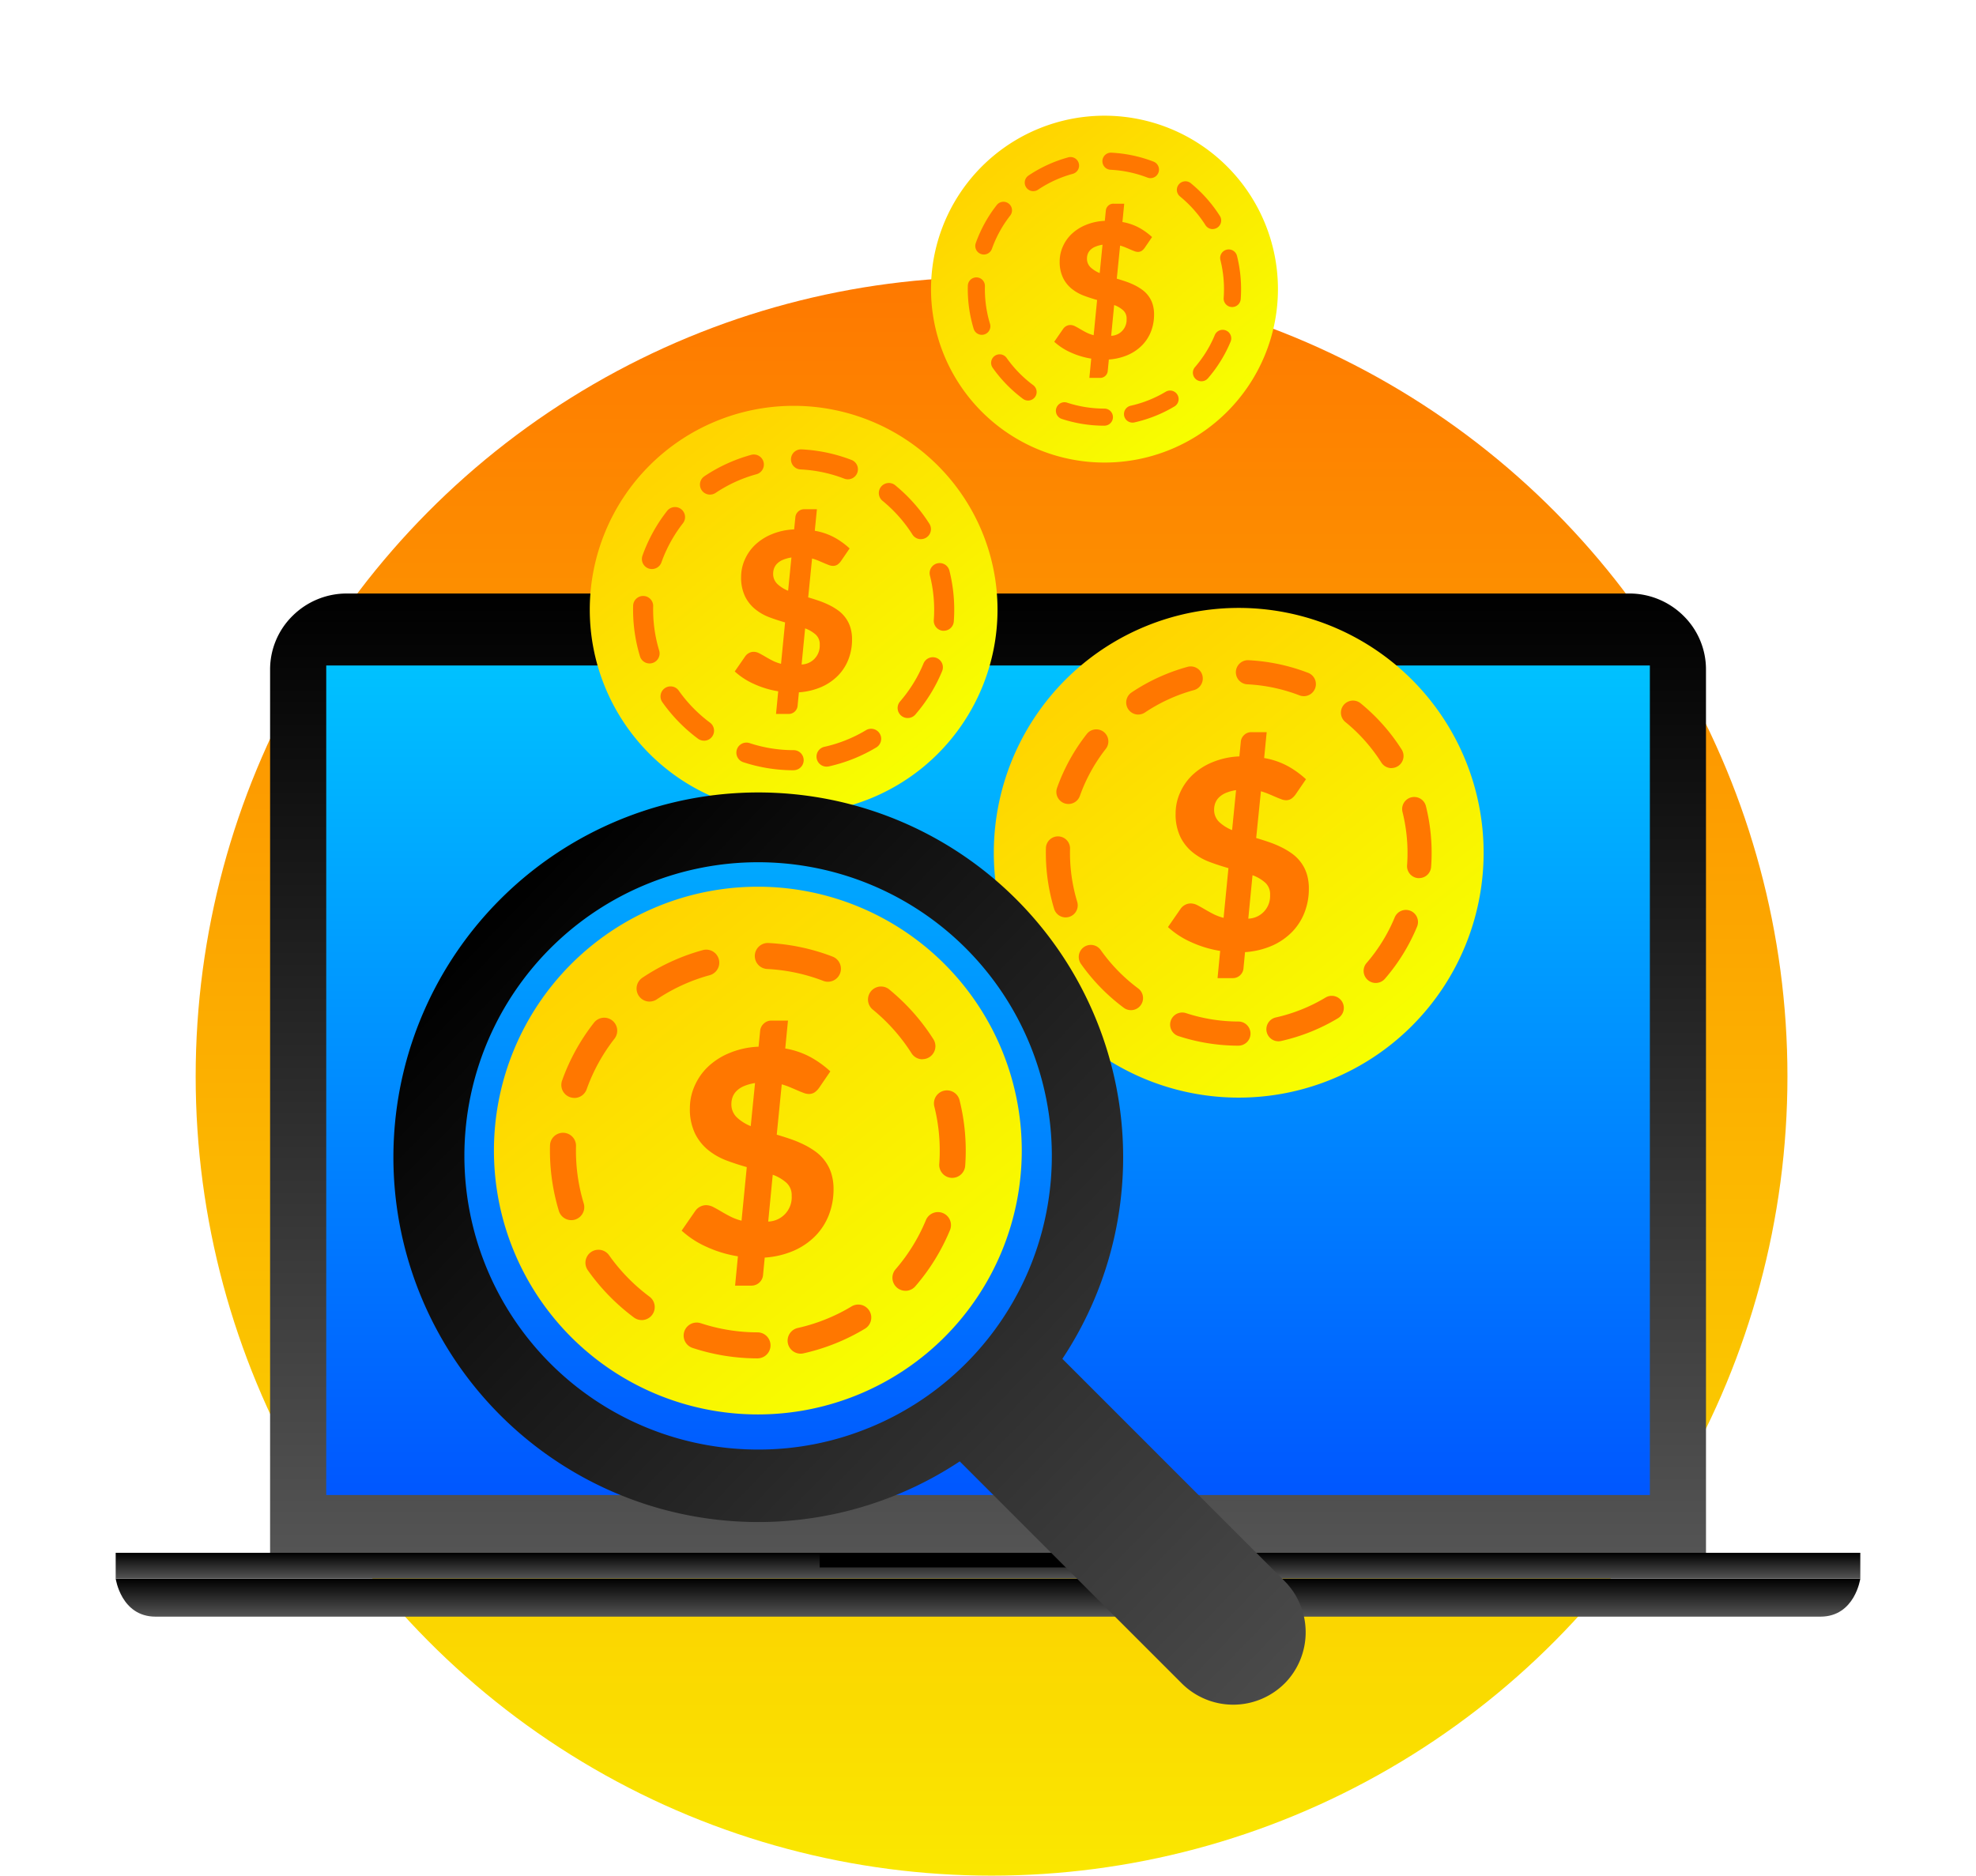
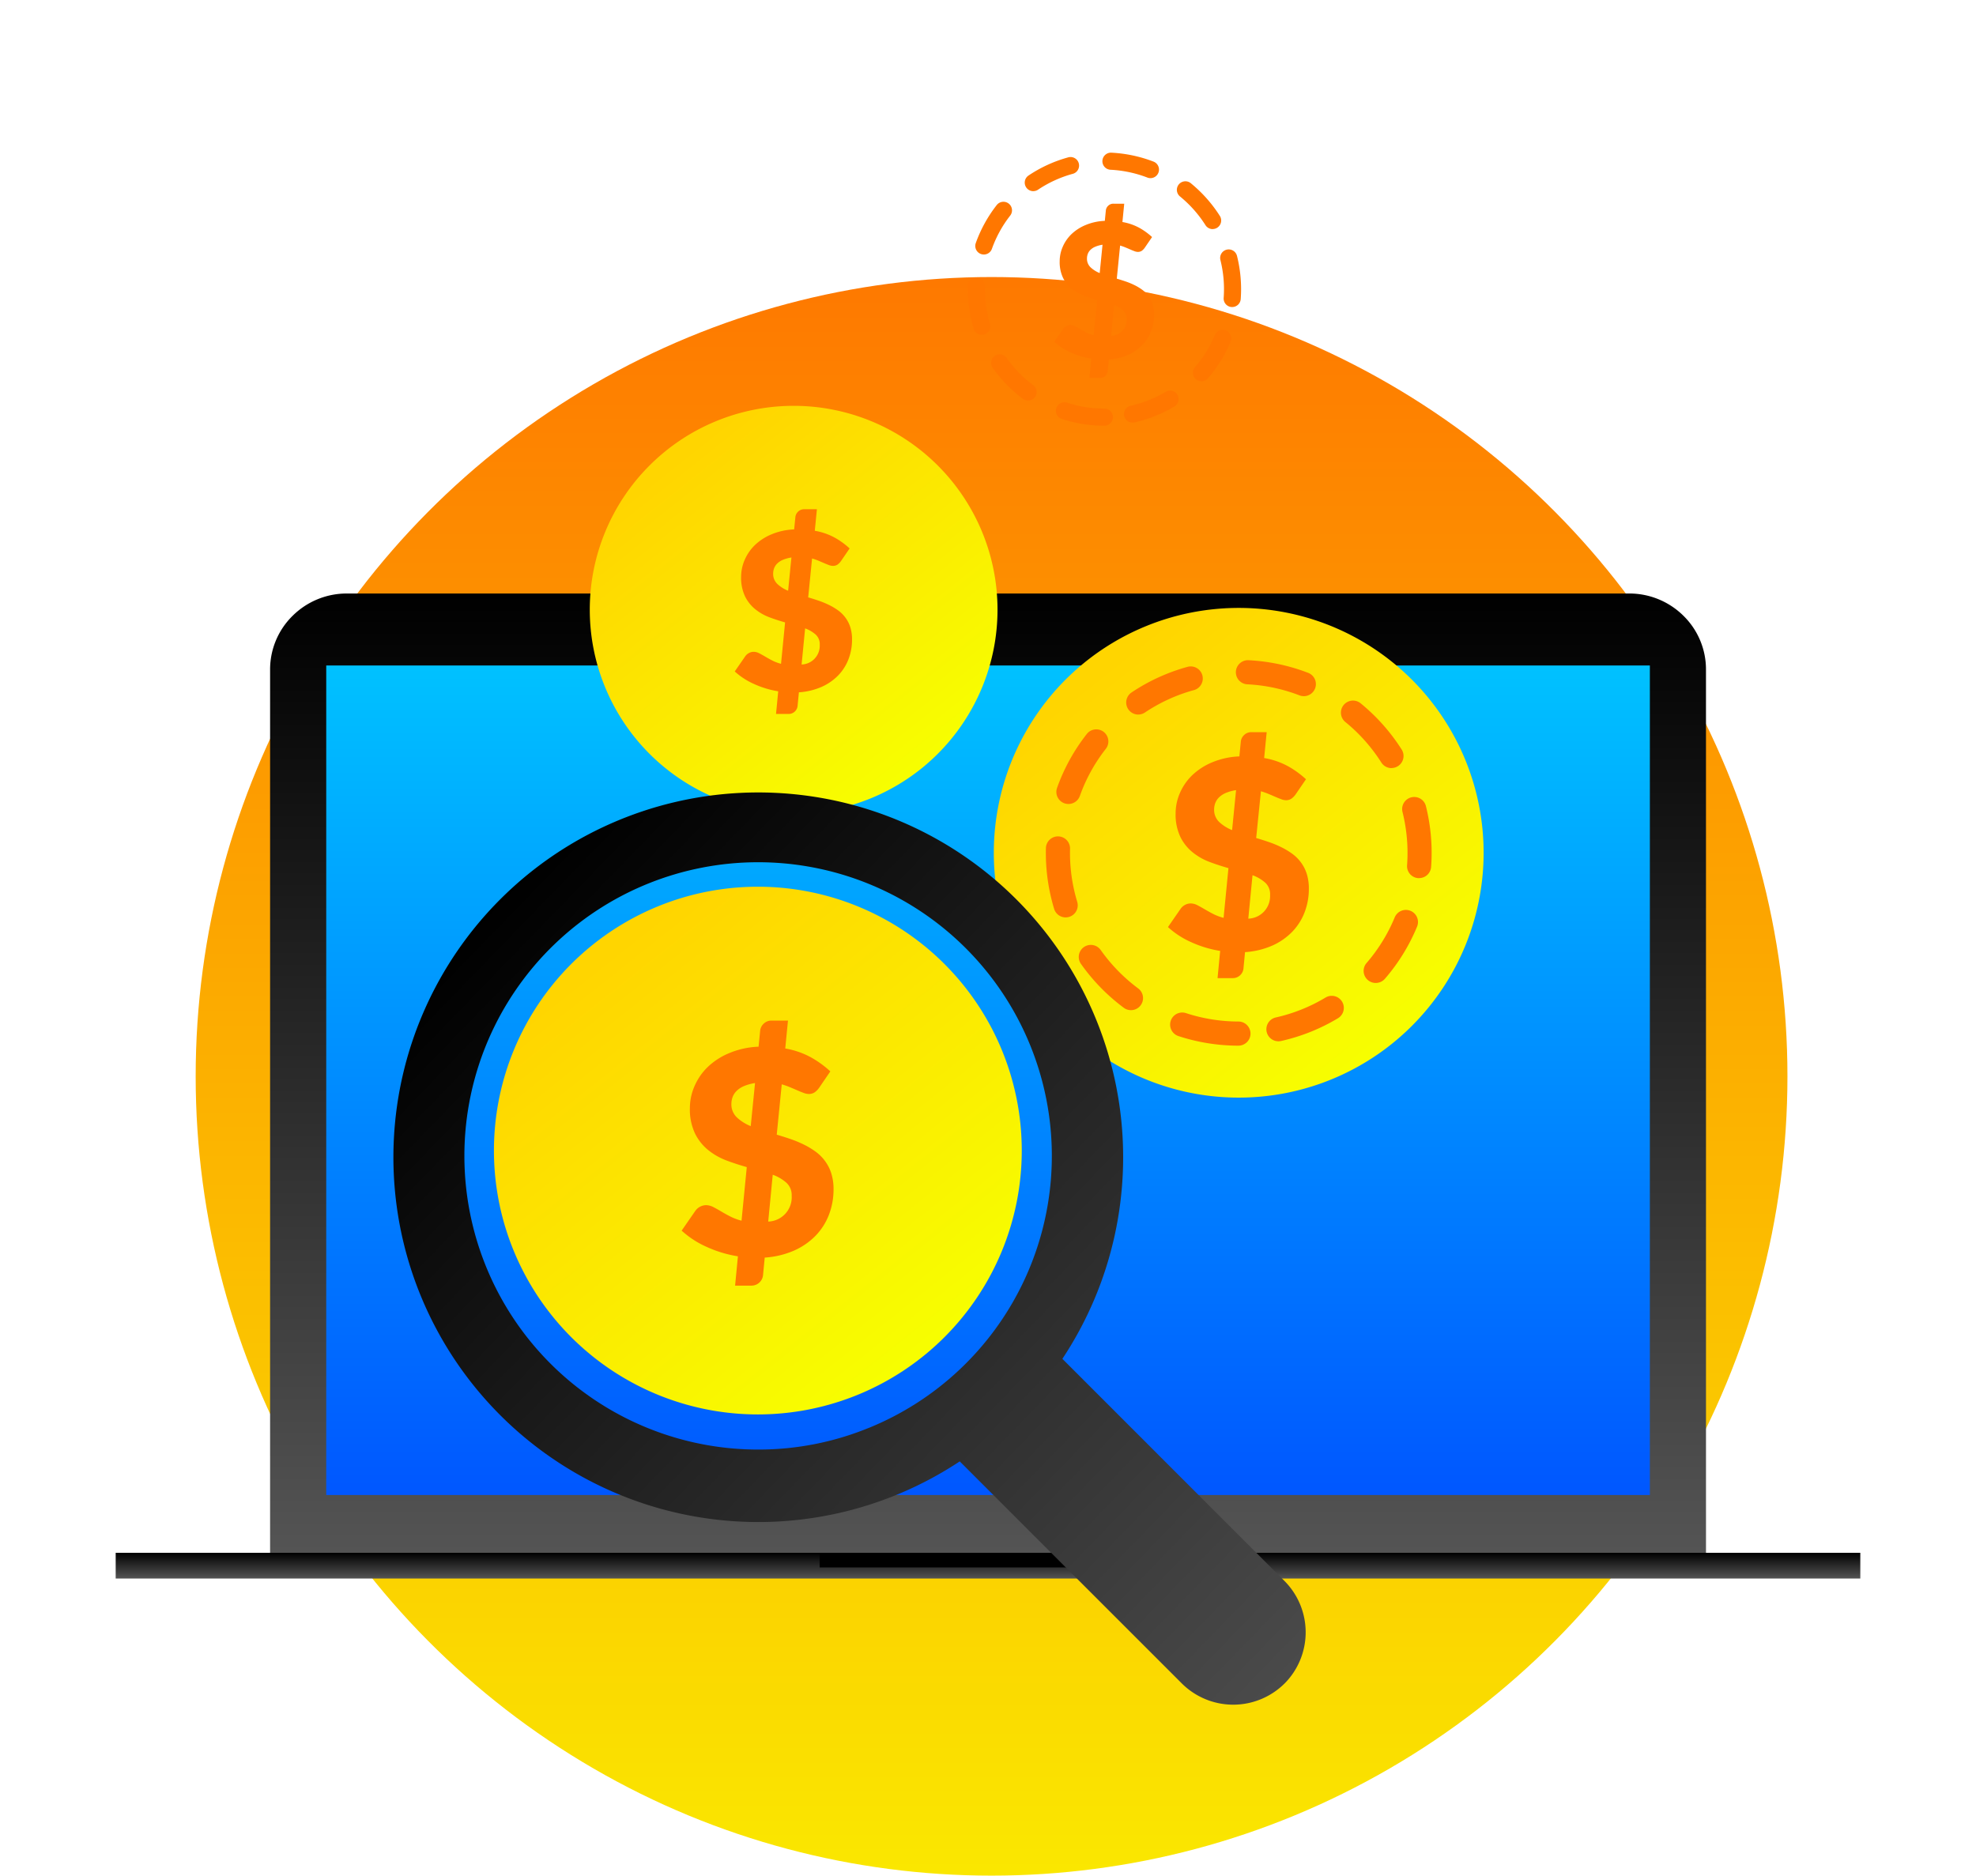
<svg xmlns="http://www.w3.org/2000/svg" width="256.207" height="243.247" viewBox="0 0 256.207 243.247">
  <defs>
    <linearGradient id="linear-gradient" x1="0.5" x2="0.5" y2="1" gradientUnits="objectBoundingBox">
      <stop offset="0" stop-color="#fe7800" />
      <stop offset="1" stop-color="#fae800" />
    </linearGradient>
    <linearGradient id="linear-gradient-2" x1="0.5" x2="0.5" y2="1" gradientUnits="objectBoundingBox">
      <stop offset="0" stop-color="#00c2ff" />
      <stop offset="1" stop-color="#0057ff" />
    </linearGradient>
    <linearGradient id="linear-gradient-3" x1="0.5" x2="0.5" y2="1" gradientUnits="objectBoundingBox">
      <stop offset="0" />
      <stop offset="1" stop-color="#545454" />
    </linearGradient>
    <filter id="Subtraction_263" x="20.018" y="61.974" width="216.177" height="154.408" filterUnits="userSpaceOnUse">
      <feOffset input="SourceAlpha" />
      <feGaussianBlur stdDeviation="5" result="blur" />
      <feFlood flood-opacity="0.161" />
      <feComposite operator="in" in2="blur" />
      <feComposite in="SourceGraphic" />
    </filter>
    <filter id="Path_53688" x="0" y="189.719" width="256.207" height="34.936" filterUnits="userSpaceOnUse">
      <feOffset input="SourceAlpha" />
      <feGaussianBlur stdDeviation="5" result="blur-2" />
      <feFlood flood-opacity="0.161" />
      <feComposite operator="in" in2="blur-2" />
      <feComposite in="SourceGraphic" />
    </filter>
    <filter id="Path_53689" x="0" y="186.383" width="256.206" height="33.336" filterUnits="userSpaceOnUse">
      <feOffset input="SourceAlpha" />
      <feGaussianBlur stdDeviation="5" result="blur-3" />
      <feFlood flood-opacity="0.161" />
      <feComposite operator="in" in2="blur-3" />
      <feComposite in="SourceGraphic" />
    </filter>
    <linearGradient id="linear-gradient-6" x1="0.224" y1="0.125" x2="0.831" y2="0.888" gradientUnits="objectBoundingBox">
      <stop offset="0" stop-color="#ffd500" />
      <stop offset="1" stop-color="#f7ff00" />
    </linearGradient>
    <filter id="Path_47931" x="49.043" y="99.992" width="98.438" height="98.438" filterUnits="userSpaceOnUse">
      <feOffset input="SourceAlpha" />
      <feGaussianBlur stdDeviation="5" result="blur-4" />
      <feFlood flood-opacity="0.161" />
      <feComposite operator="in" in2="blur-4" />
      <feComposite in="SourceGraphic" />
    </filter>
    <filter id="Path_47933" x="83.876" y="127.846" width="28.689" height="43.378" filterUnits="userSpaceOnUse">
      <feOffset input="SourceAlpha" />
      <feGaussianBlur stdDeviation="1.5" result="blur-5" />
      <feFlood flood-opacity="0.161" />
      <feComposite operator="in" in2="blur-5" />
      <feComposite in="SourceGraphic" />
    </filter>
    <filter id="Path_47931-2" x="113.86" y="63.846" width="93.506" height="93.507" filterUnits="userSpaceOnUse">
      <feOffset input="SourceAlpha" />
      <feGaussianBlur stdDeviation="5" result="blur-6" />
      <feFlood flood-opacity="0.161" />
      <feComposite operator="in" in2="blur-6" />
      <feComposite in="SourceGraphic" />
    </filter>
    <filter id="Path_47933-2" x="146.94" y="90.449" width="27.27" height="40.901" filterUnits="userSpaceOnUse">
      <feOffset input="SourceAlpha" />
      <feGaussianBlur stdDeviation="1.5" result="blur-7" />
      <feFlood flood-opacity="0.161" />
      <feComposite operator="in" in2="blur-7" />
      <feComposite in="SourceGraphic" />
    </filter>
    <filter id="Path_47931-3" x="61.476" y="37.637" width="82.868" height="82.869" filterUnits="userSpaceOnUse">
      <feOffset input="SourceAlpha" />
      <feGaussianBlur stdDeviation="5" result="blur-8" />
      <feFlood flood-opacity="0.161" />
      <feComposite operator="in" in2="blur-8" />
      <feComposite in="SourceGraphic" />
    </filter>
    <filter id="Path_47933-3" x="90.773" y="61.543" width="24.21" height="35.557" filterUnits="userSpaceOnUse">
      <feOffset input="SourceAlpha" />
      <feGaussianBlur stdDeviation="1.5" result="blur-9" />
      <feFlood flood-opacity="0.161" />
      <feComposite operator="in" in2="blur-9" />
      <feComposite in="SourceGraphic" />
    </filter>
    <filter id="Path_47931-4" x="105.709" y="0" width="74.982" height="74.982" filterUnits="userSpaceOnUse">
      <feOffset input="SourceAlpha" />
      <feGaussianBlur stdDeviation="5" result="blur-10" />
      <feFlood flood-opacity="0.161" />
      <feComposite operator="in" in2="blur-10" />
      <feComposite in="SourceGraphic" />
    </filter>
    <filter id="Path_47933-4" x="132.203" y="21.906" width="21.941" height="31.596" filterUnits="userSpaceOnUse">
      <feOffset input="SourceAlpha" />
      <feGaussianBlur stdDeviation="1.5" result="blur-11" />
      <feFlood flood-opacity="0.161" />
      <feComposite operator="in" in2="blur-11" />
      <feComposite in="SourceGraphic" />
    </filter>
    <linearGradient id="linear-gradient-10" x1="0.102" y1="0.123" x2="0.979" y2="0.973" gradientUnits="objectBoundingBox">
      <stop offset="0" />
      <stop offset="1" stop-color="#4a4a4a" />
    </linearGradient>
    <filter id="Path_84668" x="36" y="87.771" width="148.296" height="148.304" filterUnits="userSpaceOnUse">
      <feOffset input="SourceAlpha" />
      <feGaussianBlur stdDeviation="5" result="blur-12" />
      <feFlood flood-opacity="0.161" />
      <feComposite operator="in" in2="blur-12" />
      <feComposite in="SourceGraphic" />
    </filter>
  </defs>
  <g id="Group_81888" data-name="Group 81888" transform="translate(-823 -993.525)">
    <g id="Group_81887" data-name="Group 81887" transform="translate(838 1008.525)">
      <ellipse id="Ellipse_2207" data-name="Ellipse 2207" cx="103.194" cy="103.659" rx="103.194" ry="103.659" transform="translate(10.371 20.929)" fill="url(#linear-gradient)" />
      <g id="Group_81529" data-name="Group 81529" transform="translate(0 0)">
        <rect id="Rectangle_14383" data-name="Rectangle 14383" width="172.721" height="108.493" transform="translate(27.059 70.448)" fill="url(#linear-gradient-2)" />
        <g transform="matrix(1, 0, 0, 1, -15, -15)" filter="url(#Subtraction_263)">
          <path id="Subtraction_263-2" data-name="Subtraction 263" d="M186.177,124.408H0V9.882A9.745,9.745,0,0,1,2.912,2.9,9.967,9.967,0,0,1,9.962,0H176.218a9.972,9.972,0,0,1,7.049,2.9,9.744,9.744,0,0,1,2.91,6.978V124.406h0v0ZM7.28,9.331h0V116.913H178.9V9.331Z" transform="translate(35.02 76.97)" fill="url(#linear-gradient-3)" />
        </g>
        <g transform="matrix(1, 0, 0, 1, -15, -15)" filter="url(#Path_53688)">
-           <path id="Path_53688-2" data-name="Path 53688" d="M221.04,172.589H5.167C.69,172.589,0,167.653,0,167.653H226.207s-.688,4.936-5.167,4.936" transform="translate(15 37.07)" fill="url(#linear-gradient-3)" />
-         </g>
+           </g>
        <g transform="matrix(1, 0, 0, 1, -15, -15)" filter="url(#Path_53689)">
          <path id="Path_53689-2" data-name="Path 53689" d="M0,0H226.206V3.336H0Z" transform="translate(15 201.38)" fill="url(#linear-gradient-3)" />
        </g>
        <rect id="Rectangle_14378" data-name="Rectangle 14378" width="43.654" height="1.893" transform="translate(91.276 186.383)" />
        <g id="Group_35902" data-name="Group 35902" transform="translate(43.932 99.992)">
          <g id="Group_26263" data-name="Group 26263" transform="translate(0 0)">
            <rect id="Rectangle_12609" data-name="Rectangle 12609" width="78.837" height="78.837" transform="translate(0 0.425)" fill="none" />
            <g transform="matrix(1, 0, 0, 1, -58.93, -114.99)" filter="url(#Path_47931)">
              <path id="Path_47931-5" data-name="Path 47931" d="M231.717,65.03a34.219,34.219,0,1,1,0-48.393h0a34.22,34.22,0,0,1,0,48.393" transform="translate(-109.26 108.38)" fill="url(#linear-gradient-6)" />
            </g>
-             <path id="Path_47932" data-name="Path 47932" d="M208.813,69.089a26.968,26.968,0,0,1-8.456-1.353,1.688,1.688,0,0,1,1.049-3.209l.006,0a23.626,23.626,0,0,0,7.4,1.186,1.686,1.686,0,0,1,0,3.371Zm5.549-.613a1.686,1.686,0,0,1-.368-3.332,23.414,23.414,0,0,0,6.948-2.782,1.687,1.687,0,1,1,1.737,2.892,26.79,26.79,0,0,1-7.954,3.182,1.707,1.707,0,0,1-.366.04ZM193.754,64.12a1.677,1.677,0,0,1-1.005-.333,27.226,27.226,0,0,1-5.979-6.126,1.686,1.686,0,1,1,2.754-1.948l0,0a23.862,23.862,0,0,0,5.235,5.365,1.687,1.687,0,0,1-1.008,3.044Zm34.194-3.8a1.687,1.687,0,0,1-1.274-2.79,23.425,23.425,0,0,0,3.931-6.374,1.69,1.69,0,0,1,3.121,1.3,26.775,26.775,0,0,1-4.5,7.291,1.684,1.684,0,0,1-1.28.578Zm-43.324-9.16a1.686,1.686,0,0,1-1.611-1.2,26.971,26.971,0,0,1-1.147-8.486,1.686,1.686,0,0,1,3.371.083,23.645,23.645,0,0,0,1,7.43,1.688,1.688,0,0,1-1.611,2.175Zm49.388-5.486h-.124a1.686,1.686,0,0,1-1.553-1.8,23.664,23.664,0,0,0-.643-7.469,1.686,1.686,0,0,1,3.271-.818,27.008,27.008,0,0,1,.734,8.531,1.687,1.687,0,0,1-1.681,1.559ZM185.018,35.309a1.688,1.688,0,0,1-1.686-1.692,1.716,1.716,0,0,1,.1-.562,26.77,26.77,0,0,1,4.134-7.5,1.686,1.686,0,0,1,2.657,2.078,23.4,23.4,0,0,0-3.608,6.561,1.686,1.686,0,0,1-1.594,1.119ZM230.165,30.3a1.684,1.684,0,0,1-1.425-.783,23.759,23.759,0,0,0-3.251-4.058c-.547-.547-1.125-1.069-1.719-1.561A1.686,1.686,0,1,1,225.8,21.2c.036.026.07.055.1.085.677.558,1.336,1.157,1.963,1.781a27.125,27.125,0,0,1,3.712,4.63,1.687,1.687,0,0,1-1.423,2.59Zm-35.392-7.484a1.687,1.687,0,0,1-.936-3.088,26.76,26.76,0,0,1,7.788-3.572,1.686,1.686,0,0,1,1,3.222l-.1.028a23.376,23.376,0,0,0-6.808,3.118,1.68,1.68,0,0,1-.938.286Zm23.132-2.57a1.676,1.676,0,0,1-.605-.114,23.558,23.558,0,0,0-7.333-1.546,1.687,1.687,0,0,1,.165-3.368,26.933,26.933,0,0,1,8.379,1.767,1.687,1.687,0,0,1-.607,3.259Z" transform="translate(-169.484 -7.915)" fill="#f70" />
            <g transform="matrix(1, 0, 0, 1, -58.93, -114.99)" filter="url(#Path_47933)">
              <path id="Path_47933-5" data-name="Path 47933" d="M214.3,41.861c.587.172,1.182.36,1.767.56a14.673,14.673,0,0,1,1.712.707,10.256,10.256,0,0,1,1.526.909,5.638,5.638,0,0,1,1.238,1.219,5.432,5.432,0,0,1,.822,1.6,6.755,6.755,0,0,1,.3,2.086,9.166,9.166,0,0,1-.591,3.289,8.059,8.059,0,0,1-1.731,2.728,9,9,0,0,1-2.8,1.935,11.312,11.312,0,0,1-3.8.908l-.221,2.283A1.5,1.5,0,0,1,211,61.438h-2.1l.366-3.8a15.71,15.71,0,0,1-4.044-1.22,12.016,12.016,0,0,1-3.252-2.112l1.777-2.57a1.747,1.747,0,0,1,.593-.523,1.692,1.692,0,0,1,.8-.21,2.054,2.054,0,0,1,.908.232c.307.157.64.341,1,.555s.761.442,1.2.665a7,7,0,0,0,1.487.56l.679-6.947c-.886-.254-1.765-.533-2.647-.868a8.56,8.56,0,0,1-2.362-1.35A6.377,6.377,0,0,1,203.7,41.7a7.279,7.279,0,0,1-.662-3.285,7.131,7.131,0,0,1,.594-2.832,7.7,7.7,0,0,1,1.721-2.5,9.009,9.009,0,0,1,2.8-1.805,10.876,10.876,0,0,1,3.793-.827l.2-2.043a1.447,1.447,0,0,1,.45-.929,1.431,1.431,0,0,1,1.06-.412l2.1,0-.354,3.616a10.7,10.7,0,0,1,3.424,1.2,13.2,13.2,0,0,1,2.422,1.77l-1.4,2.051a2.472,2.472,0,0,1-.638.67,1.34,1.34,0,0,1-.759.21,1.926,1.926,0,0,1-.654-.136c-.25-.094-.522-.2-.818-.331s-.61-.263-.954-.407a9.511,9.511,0,0,0-1.076-.377Zm-2.815-6.693a5.942,5.942,0,0,0-1.426.391,3,3,0,0,0-.943.609,2.207,2.207,0,0,0-.526.779,2.615,2.615,0,0,0-.171.907,2.336,2.336,0,0,0,.708,1.766,5.784,5.784,0,0,0,1.8,1.133Zm1.709,17.962a3.145,3.145,0,0,0,3.046-3.241c0-.033,0-.066-.005-.1a2.166,2.166,0,0,0-.676-1.689,5.522,5.522,0,0,0-1.779-1.044Z" transform="translate(-113.59 105.29)" fill="#f70" />
            </g>
            <path id="Path_47938" data-name="Path 47938" d="M173.233,98.794a2.236,2.236,0,0,1-2.18-1.743,2.236,2.236,0,0,1,1.687-2.67l4.4-.994a2.233,2.233,0,0,1,.984,4.357l-4.405.995A2.233,2.233,0,0,1,173.233,98.794Z" transform="translate(-167.576 -13.846)" fill="none" />
          </g>
        </g>
        <g id="Group_81512" data-name="Group 81512" transform="translate(109.117 63.846)">
          <g id="Group_26263-2" data-name="Group 26263" transform="translate(0 0)">
            <rect id="Rectangle_12609-2" data-name="Rectangle 12609" width="73.156" height="73.156" transform="translate(0 0.394)" fill="none" />
            <g transform="matrix(1, 0, 0, 1, -124.12, -78.85)" filter="url(#Path_47931-2)">
              <path id="Path_47931-6" data-name="Path 47931" d="M227.508,60.821a31.754,31.754,0,1,1,0-44.906h0a31.754,31.754,0,0,1,0,44.906" transform="translate(-44.44 72.23)" fill="url(#linear-gradient-6)" />
            </g>
            <path id="Path_47932-2" data-name="Path 47932" d="M206.87,65.207a25.025,25.025,0,0,1-7.847-1.256A1.567,1.567,0,0,1,200,60.974l.005,0a21.924,21.924,0,0,0,6.868,1.1,1.565,1.565,0,0,1,0,3.129Zm5.15-.569a1.565,1.565,0,0,1-.341-3.092,21.727,21.727,0,0,0,6.448-2.581,1.565,1.565,0,1,1,1.612,2.683,24.86,24.86,0,0,1-7.381,2.953,1.582,1.582,0,0,1-.339.037ZM192.9,60.6a1.556,1.556,0,0,1-.933-.309,25.265,25.265,0,0,1-5.548-5.684,1.565,1.565,0,1,1,2.555-1.808l0,0a22.143,22.143,0,0,0,4.858,4.979A1.565,1.565,0,0,1,192.9,60.6Zm31.73-3.528a1.565,1.565,0,0,1-1.182-2.589,21.738,21.738,0,0,0,3.648-5.914,1.568,1.568,0,0,1,2.9,1.2,24.845,24.845,0,0,1-4.174,6.766,1.563,1.563,0,0,1-1.188.536Zm-40.2-8.5a1.564,1.564,0,0,1-1.495-1.116,25.028,25.028,0,0,1-1.064-7.875,1.565,1.565,0,0,1,3.129.077,21.941,21.941,0,0,0,.931,6.894,1.566,1.566,0,0,1-1.495,2.018Zm45.829-5.091h-.115A1.565,1.565,0,0,1,228.7,41.8a21.96,21.96,0,0,0-.6-6.93,1.565,1.565,0,0,1,3.036-.759,25.06,25.06,0,0,1,.681,7.917,1.565,1.565,0,0,1-1.56,1.447ZM184.79,33.862a1.567,1.567,0,0,1-1.564-1.57,1.591,1.591,0,0,1,.091-.521,24.84,24.84,0,0,1,3.836-6.963,1.565,1.565,0,1,1,2.465,1.928,21.716,21.716,0,0,0-3.348,6.088,1.565,1.565,0,0,1-1.479,1.038Zm41.894-4.652a1.563,1.563,0,0,1-1.323-.727,22.05,22.05,0,0,0-3.017-3.766c-.507-.508-1.044-.992-1.6-1.448a1.565,1.565,0,1,1,1.888-2.5c.033.024.065.051.1.079.629.517,1.24,1.074,1.822,1.652A25.168,25.168,0,0,1,228,26.8a1.565,1.565,0,0,1-1.32,2.4Zm-32.842-6.945a1.566,1.566,0,0,1-.869-2.865,24.831,24.831,0,0,1,7.227-3.314,1.565,1.565,0,0,1,.925,2.99l-.094.026a21.692,21.692,0,0,0-6.318,2.894,1.56,1.56,0,0,1-.87.265Zm21.466-2.385a1.555,1.555,0,0,1-.562-.106,21.86,21.86,0,0,0-6.8-1.434,1.565,1.565,0,0,1,.153-3.125,24.993,24.993,0,0,1,7.776,1.64,1.565,1.565,0,0,1-.563,3.025Z" transform="translate(-170.376 -8.441)" fill="#f70" />
            <g transform="matrix(1, 0, 0, 1, -124.12, -78.85)" filter="url(#Path_47933-2)">
              <path id="Path_47933-6" data-name="Path 47933" d="M213.409,40.795c.545.16,1.1.334,1.64.52a13.613,13.613,0,0,1,1.589.656,9.515,9.515,0,0,1,1.416.844,5.232,5.232,0,0,1,1.148,1.131,5.039,5.039,0,0,1,.762,1.487,6.27,6.27,0,0,1,.274,1.936,8.5,8.5,0,0,1-.548,3.052,7.478,7.478,0,0,1-1.606,2.531,8.348,8.348,0,0,1-2.6,1.8,10.5,10.5,0,0,1-3.522.843l-.2,2.119a1.391,1.391,0,0,1-1.408,1.252H208.4l.339-3.53a14.577,14.577,0,0,1-3.752-1.132,11.15,11.15,0,0,1-3.017-1.96l1.649-2.385a1.622,1.622,0,0,1,.551-.485,1.571,1.571,0,0,1,.745-.195,1.906,1.906,0,0,1,.843.215c.285.146.594.317.933.515s.706.41,1.111.617a6.5,6.5,0,0,0,1.38.52l.63-6.446c-.822-.236-1.638-.495-2.457-.806a7.943,7.943,0,0,1-2.192-1.252,5.917,5.917,0,0,1-1.586-1.994,6.755,6.755,0,0,1-.614-3.048,6.618,6.618,0,0,1,.551-2.628,7.149,7.149,0,0,1,1.6-2.32,8.36,8.36,0,0,1,2.594-1.675,10.093,10.093,0,0,1,3.52-.767l.188-1.9a1.343,1.343,0,0,1,.417-.862,1.328,1.328,0,0,1,.984-.382l1.953,0-.328,3.355a9.932,9.932,0,0,1,3.177,1.109,12.251,12.251,0,0,1,2.247,1.642l-1.3,1.9a2.294,2.294,0,0,1-.592.621,1.244,1.244,0,0,1-.7.2,1.787,1.787,0,0,1-.607-.126c-.232-.087-.484-.187-.759-.307s-.566-.244-.885-.377a8.83,8.83,0,0,0-1-.35ZM210.8,34.584a5.514,5.514,0,0,0-1.323.363,2.785,2.785,0,0,0-.875.566,2.048,2.048,0,0,0-.488.723,2.425,2.425,0,0,0-.158.842,2.167,2.167,0,0,0,.657,1.639,5.368,5.368,0,0,0,1.673,1.051Zm1.586,16.668a2.919,2.919,0,0,0,2.826-3.007c0-.031,0-.061,0-.091a2.01,2.01,0,0,0-.627-1.567,5.125,5.125,0,0,0-1.651-.969Z" transform="translate(-50.53 67.89)" fill="#f70" />
            </g>
            <path id="Path_47938-2" data-name="Path 47938" d="M173.072,98.4a2.075,2.075,0,0,1-2.023-1.617,2.075,2.075,0,0,1,1.566-2.477l4.087-.922a2.072,2.072,0,0,1,.913,4.043l-4.088.923A2.072,2.072,0,0,1,173.072,98.4Z" transform="translate(-167.823 -19.573)" fill="none" />
          </g>
        </g>
        <g id="Group_81513" data-name="Group 81513" transform="translate(57.527 37.637)">
          <g id="Group_26263-3" data-name="Group 26263" transform="translate(0 0)">
            <rect id="Rectangle_12609-3" data-name="Rectangle 12609" width="60.902" height="60.902" transform="translate(0 0.328)" fill="none" />
            <g transform="matrix(1, 0, 0, 1, -72.53, -52.64)" filter="url(#Path_47931-3)">
              <path id="Path_47931-7" data-name="Path 47931" d="M218.428,51.741a26.434,26.434,0,1,1,0-37.384h0a26.435,26.435,0,0,1,0,37.384" transform="translate(-96.83 46.02)" fill="url(#linear-gradient-6)" />
            </g>
-             <path id="Path_47932-3" data-name="Path 47932" d="M202.681,56.833a20.833,20.833,0,0,1-6.532-1.045,1.3,1.3,0,0,1,.81-2.479h0a18.251,18.251,0,0,0,5.717.916,1.3,1.3,0,0,1,0,2.6Zm4.287-.473a1.3,1.3,0,0,1-.284-2.574,18.088,18.088,0,0,0,5.368-2.149,1.3,1.3,0,0,1,1.342,2.234,20.7,20.7,0,0,1-6.145,2.458,1.319,1.319,0,0,1-.283.031Zm-15.92-3.365a1.3,1.3,0,0,1-.776-.257,21.032,21.032,0,0,1-4.619-4.732,1.3,1.3,0,1,1,2.127-1.5l0,0a18.434,18.434,0,0,0,4.044,4.145A1.3,1.3,0,0,1,191.047,53Zm26.415-2.937a1.3,1.3,0,0,1-.984-2.155,18.1,18.1,0,0,0,3.037-4.924,1.305,1.305,0,0,1,2.411,1,20.682,20.682,0,0,1-3.475,5.632,1.3,1.3,0,0,1-.989.447Zm-33.468-7.076a1.3,1.3,0,0,1-1.245-.929,20.836,20.836,0,0,1-.886-6.556,1.3,1.3,0,0,1,2.6.064,18.265,18.265,0,0,0,.775,5.739A1.3,1.3,0,0,1,184,42.98Zm38.152-4.238h-.1a1.3,1.3,0,0,1-1.2-1.393,18.281,18.281,0,0,0-.5-5.77,1.3,1.3,0,0,1,2.527-.632,20.864,20.864,0,0,1,.567,6.59,1.3,1.3,0,0,1-1.3,1.2ZM184.3,30.738a1.3,1.3,0,0,1-1.3-1.307,1.325,1.325,0,0,1,.075-.434,20.68,20.68,0,0,1,3.193-5.8,1.3,1.3,0,0,1,2.052,1.605,18.078,18.078,0,0,0-2.787,5.069,1.3,1.3,0,0,1-1.231.864Zm34.876-3.873a1.3,1.3,0,0,1-1.1-.605,18.352,18.352,0,0,0-2.511-3.135c-.422-.423-.869-.826-1.328-1.206a1.3,1.3,0,1,1,1.572-2.078c.027.02.054.043.08.066.523.431,1.032.894,1.517,1.376a20.955,20.955,0,0,1,2.867,3.577,1.3,1.3,0,0,1-1.1,2Zm-27.341-5.781a1.3,1.3,0,0,1-.723-2.385,20.672,20.672,0,0,1,6.016-2.759,1.3,1.3,0,0,1,.77,2.489l-.078.022a18.057,18.057,0,0,0-5.259,2.409,1.3,1.3,0,0,1-.725.221ZM209.7,19.1a1.3,1.3,0,0,1-.468-.088,18.2,18.2,0,0,0-5.665-1.194,1.3,1.3,0,0,1,.127-2.6,20.806,20.806,0,0,1,6.473,1.365A1.3,1.3,0,0,1,209.7,19.1Z" transform="translate(-172.299 -9.576)" fill="#f70" />
            <g transform="matrix(1, 0, 0, 1, -72.53, -52.64)" filter="url(#Path_47933-3)">
              <path id="Path_47933-7" data-name="Path 47933" d="M211.492,38.494c.454.133.913.278,1.365.433a11.335,11.335,0,0,1,1.323.546,7.923,7.923,0,0,1,1.179.7,4.355,4.355,0,0,1,.956.942,4.2,4.2,0,0,1,.635,1.238,5.218,5.218,0,0,1,.228,1.612,7.081,7.081,0,0,1-.456,2.541,6.227,6.227,0,0,1-1.337,2.107,6.95,6.95,0,0,1-2.165,1.495,8.738,8.738,0,0,1-2.932.7l-.17,1.764a1.158,1.158,0,0,1-1.172,1.042h-1.623l.283-2.939a12.136,12.136,0,0,1-3.124-.942,9.283,9.283,0,0,1-2.512-1.631l1.373-1.985a1.35,1.35,0,0,1,.458-.4,1.307,1.307,0,0,1,.62-.162,1.586,1.586,0,0,1,.7.179c.237.121.494.264.776.429s.588.342.925.513a5.408,5.408,0,0,0,1.149.433l.525-5.366c-.685-.2-1.363-.412-2.045-.671a6.613,6.613,0,0,1-1.825-1.043,4.927,4.927,0,0,1-1.32-1.66,5.624,5.624,0,0,1-.511-2.538,5.509,5.509,0,0,1,.459-2.187,5.952,5.952,0,0,1,1.329-1.931,6.96,6.96,0,0,1,2.159-1.395,8.4,8.4,0,0,1,2.93-.639l.157-1.578a1.118,1.118,0,0,1,.348-.718,1.106,1.106,0,0,1,.819-.318l1.626,0-.273,2.793a8.268,8.268,0,0,1,2.645.923,10.2,10.2,0,0,1,1.871,1.367l-1.084,1.584a1.909,1.909,0,0,1-.493.517,1.035,1.035,0,0,1-.586.163,1.488,1.488,0,0,1-.506-.1c-.193-.073-.4-.155-.632-.256s-.471-.2-.737-.314a7.351,7.351,0,0,0-.831-.291Zm-2.174-5.17a4.592,4.592,0,0,0-1.1.3,2.319,2.319,0,0,0-.729.471,1.7,1.7,0,0,0-.407.6,2.019,2.019,0,0,0-.132.7,1.8,1.8,0,0,0,.547,1.365,4.469,4.469,0,0,0,1.393.875Zm1.32,13.876a2.43,2.43,0,0,0,2.353-2.5c0-.026,0-.051,0-.076a1.673,1.673,0,0,0-.522-1.3,4.267,4.267,0,0,0-1.374-.807Z" transform="translate(-106.7 38.98)" fill="#f70" />
            </g>
            <path id="Path_47938-3" data-name="Path 47938" d="M172.724,97.552a1.727,1.727,0,0,1-1.684-1.346,1.727,1.727,0,0,1,1.3-2.062l3.4-.768a1.725,1.725,0,0,1,.76,3.366l-3.4.768A1.724,1.724,0,0,1,172.724,97.552Z" transform="translate(-168.355 -31.929)" fill="none" />
          </g>
        </g>
        <g id="Group_81514" data-name="Group 81514" transform="translate(102.35 0)">
          <g id="Group_26263-4" data-name="Group 26263" transform="translate(0)">
            <rect id="Rectangle_12609-4" data-name="Rectangle 12609" width="51.817" height="51.817" transform="translate(0 0.279)" fill="none" />
            <g transform="matrix(1, 0, 0, 1, -117.35, -15)" filter="url(#Path_47931-4)">
-               <path id="Path_47931-8" data-name="Path 47931" d="M211.7,45.01a22.491,22.491,0,1,1,0-31.807h0a22.492,22.492,0,0,1,0,31.807" transform="translate(-52.59 8.39)" fill="url(#linear-gradient-6)" />
-             </g>
+               </g>
            <path id="Path_47932-4" data-name="Path 47932" d="M199.574,50.625a17.725,17.725,0,0,1-5.558-.889,1.11,1.11,0,0,1,.69-2.109h0a15.528,15.528,0,0,0,4.864.779,1.108,1.108,0,0,1,0,2.216Zm3.647-.4a1.108,1.108,0,0,1-.242-2.19,15.39,15.39,0,0,0,4.567-1.828,1.109,1.109,0,0,1,1.142,1.9,17.608,17.608,0,0,1-5.228,2.092,1.122,1.122,0,0,1-.24.026Zm-13.545-2.863a1.1,1.1,0,0,1-.661-.219,17.9,17.9,0,0,1-3.93-4.026,1.108,1.108,0,1,1,1.81-1.28l0,0a15.685,15.685,0,0,0,3.441,3.526,1.109,1.109,0,0,1-.663,2Zm22.475-2.5a1.109,1.109,0,0,1-.837-1.834,15.4,15.4,0,0,0,2.584-4.189,1.111,1.111,0,0,1,2.051.851,17.6,17.6,0,0,1-2.956,4.792,1.107,1.107,0,0,1-.841.38Zm-28.475-6.021a1.108,1.108,0,0,1-1.059-.791,17.73,17.73,0,0,1-.754-5.578,1.108,1.108,0,0,1,2.216.055,15.541,15.541,0,0,0,.659,4.883,1.109,1.109,0,0,1-1.059,1.429Zm32.461-3.606h-.081a1.108,1.108,0,0,1-1.021-1.185,15.555,15.555,0,0,0-.422-4.909,1.108,1.108,0,0,1,2.15-.538,17.751,17.751,0,0,1,.483,5.607,1.109,1.109,0,0,1-1.1,1.025Zm-32.2-6.811a1.11,1.11,0,0,1-1.108-1.112,1.127,1.127,0,0,1,.064-.369,17.6,17.6,0,0,1,2.717-4.932,1.108,1.108,0,1,1,1.746,1.366,15.381,15.381,0,0,0-2.372,4.313,1.108,1.108,0,0,1-1.048.735Zm29.674-3.295a1.107,1.107,0,0,1-.937-.515,15.614,15.614,0,0,0-2.137-2.667c-.359-.36-.739-.7-1.13-1.026a1.108,1.108,0,1,1,1.337-1.768c.023.017.046.036.068.056.445.367.878.76,1.29,1.17a17.827,17.827,0,0,1,2.44,3.043,1.109,1.109,0,0,1-.935,1.7Zm-23.263-4.919a1.109,1.109,0,0,1-.615-2.03,17.588,17.588,0,0,1,5.119-2.348,1.108,1.108,0,1,1,.655,2.118l-.066.018a15.365,15.365,0,0,0-4.475,2.05,1.1,1.1,0,0,1-.616.188Zm15.2-1.689a1.1,1.1,0,0,1-.4-.075,15.484,15.484,0,0,0-4.82-1.016,1.109,1.109,0,0,1,.108-2.214,17.7,17.7,0,0,1,5.508,1.162,1.109,1.109,0,0,1-.4,2.142Z" transform="translate(-173.725 -10.417)" fill="#f70" />
            <g transform="matrix(1, 0, 0, 1, -117.35, -15)" filter="url(#Path_47933-4)">
              <path id="Path_47933-8" data-name="Path 47933" d="M210.072,36.789c.386.113.777.237,1.162.368a9.644,9.644,0,0,1,1.125.465,6.741,6.741,0,0,1,1,.6,3.706,3.706,0,0,1,.813.8,3.568,3.568,0,0,1,.54,1.053,4.441,4.441,0,0,1,.194,1.371,6.026,6.026,0,0,1-.388,2.162,5.3,5.3,0,0,1-1.138,1.793,5.914,5.914,0,0,1-1.842,1.272,7.435,7.435,0,0,1-2.495.6l-.145,1.5a.985.985,0,0,1-1,.886h-1.381l.24-2.5a10.325,10.325,0,0,1-2.658-.8,7.9,7.9,0,0,1-2.137-1.388l1.168-1.689a1.149,1.149,0,0,1,.39-.344,1.112,1.112,0,0,1,.528-.138,1.35,1.35,0,0,1,.6.152c.2.1.421.224.661.365s.5.291.787.437a4.6,4.6,0,0,0,.977.368l.446-4.566c-.582-.167-1.16-.35-1.74-.571a5.625,5.625,0,0,1-1.553-.887,4.192,4.192,0,0,1-1.123-1.413,4.784,4.784,0,0,1-.435-2.159,4.687,4.687,0,0,1,.391-1.861,5.064,5.064,0,0,1,1.131-1.643,5.922,5.922,0,0,1,1.837-1.187,7.149,7.149,0,0,1,2.493-.543l.133-1.343a.951.951,0,0,1,.3-.611.941.941,0,0,1,.7-.271l1.383,0-.233,2.377a7.035,7.035,0,0,1,2.251.786,8.681,8.681,0,0,1,1.592,1.163l-.922,1.348a1.624,1.624,0,0,1-.42.44.881.881,0,0,1-.5.138,1.266,1.266,0,0,1-.43-.089c-.165-.062-.343-.132-.538-.218s-.4-.173-.627-.267a6.253,6.253,0,0,0-.707-.248Zm-1.85-4.4a3.905,3.905,0,0,0-.937.257,1.972,1.972,0,0,0-.62.4,1.451,1.451,0,0,0-.346.512,1.719,1.719,0,0,0-.112.6,1.535,1.535,0,0,0,.465,1.161,3.8,3.8,0,0,0,1.185.745ZM209.345,44.2a2.067,2.067,0,0,0,2-2.13c0-.022,0-.044,0-.065a1.424,1.424,0,0,0-.444-1.11,3.63,3.63,0,0,0-1.169-.686Z" transform="translate(-65.27 -0.65)" fill="#f70" />
            </g>
            <path id="Path_47938-4" data-name="Path 47938" d="M172.467,96.922a1.47,1.47,0,0,1-1.433-1.145,1.47,1.47,0,0,1,1.109-1.755l2.9-.653a1.468,1.468,0,0,1,.647,2.864l-2.9.654A1.468,1.468,0,0,1,172.467,96.922Z" transform="translate(-168.749 -41.088)" fill="none" />
          </g>
        </g>
      </g>
    </g>
    <g transform="matrix(1, 0, 0, 1, 823, 993.52)" filter="url(#Path_84668)">
      <path id="Path_84668-2" data-name="Path 84668" d="M206.618,200.92a9.437,9.437,0,0,1-13.3,0L164.51,172.109a47.309,47.309,0,1,1,13.307-13.3l28.8,28.81a9.436,9.436,0,0,1,0,13.307M152.638,167.8a38.084,38.084,0,1,0-14.265,2.775A37.7,37.7,0,0,0,152.63,167.8Z" transform="translate(-40.07 17.42)" fill="url(#linear-gradient-10)" />
    </g>
  </g>
</svg>